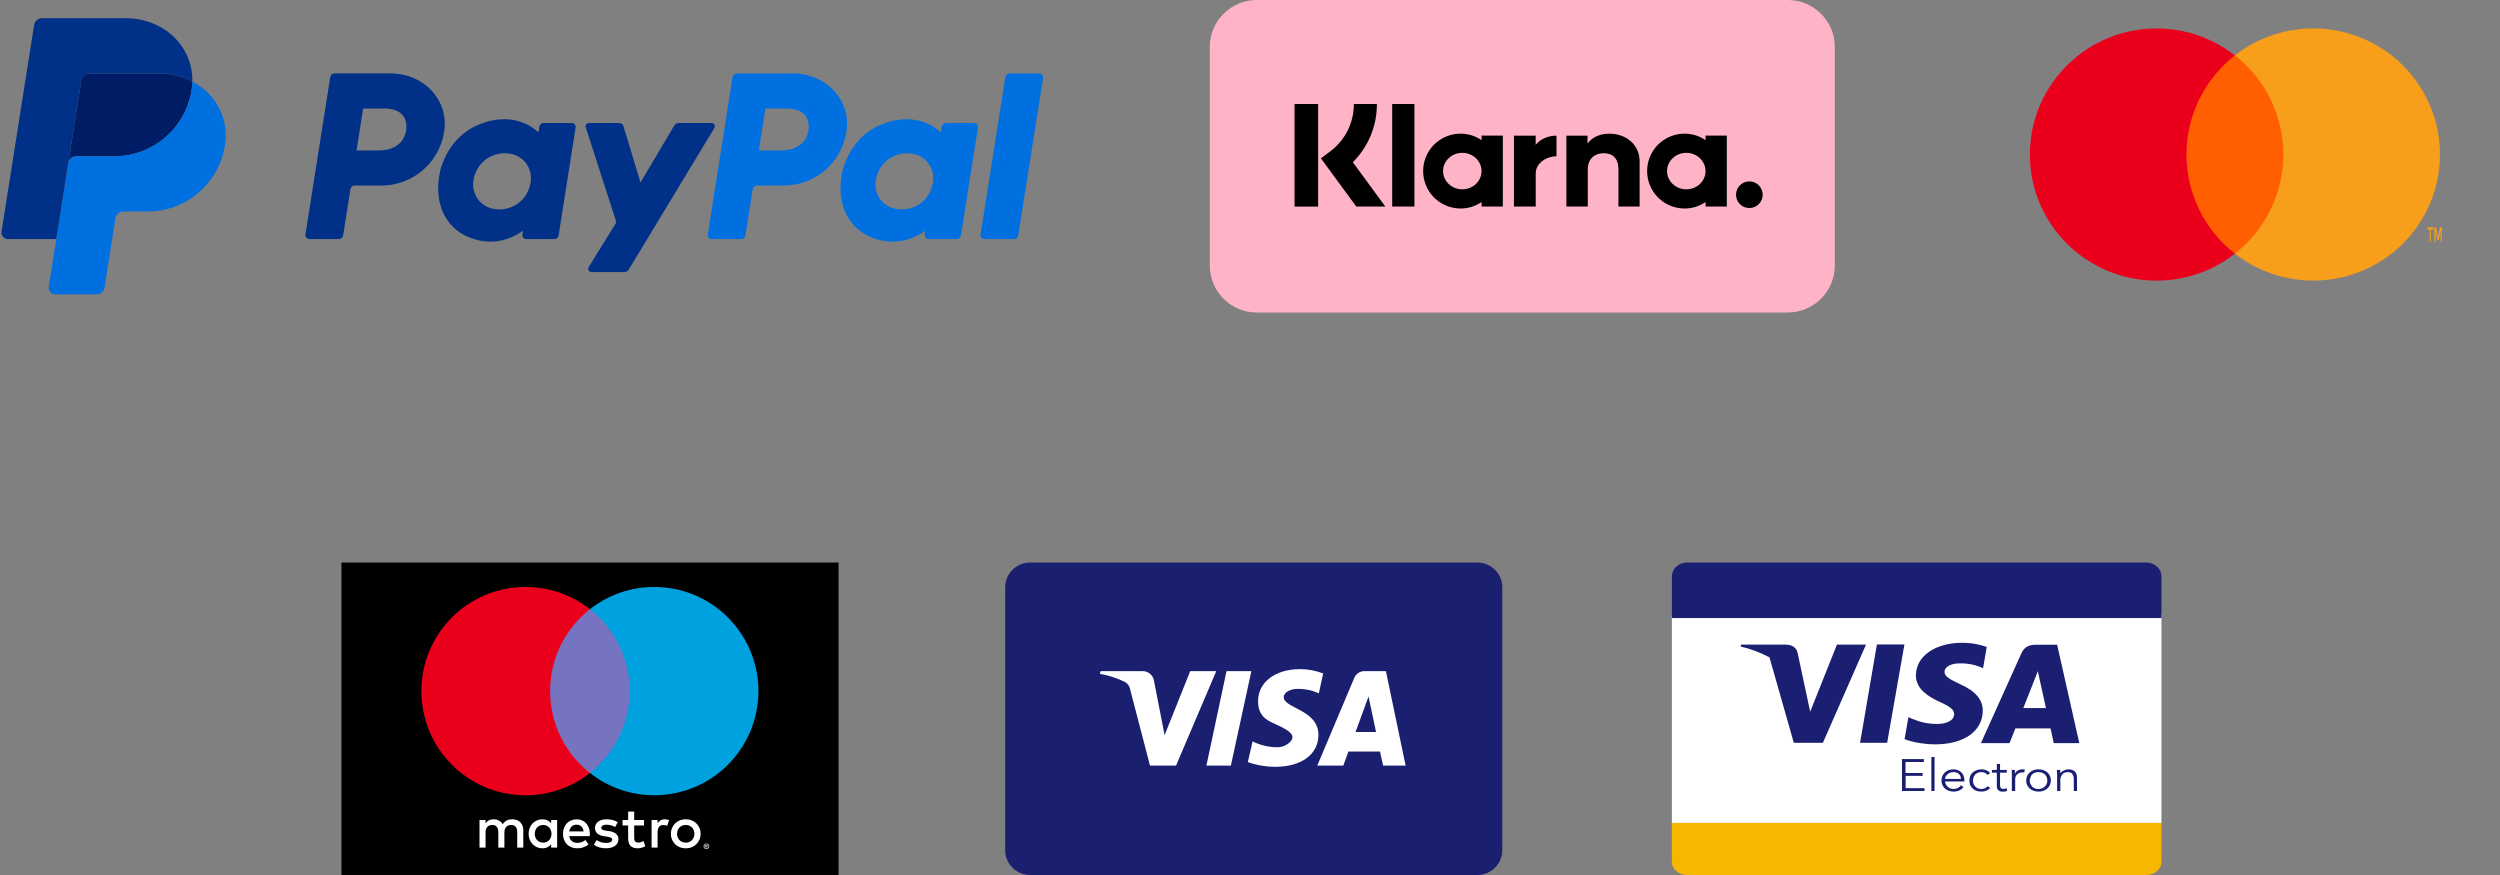
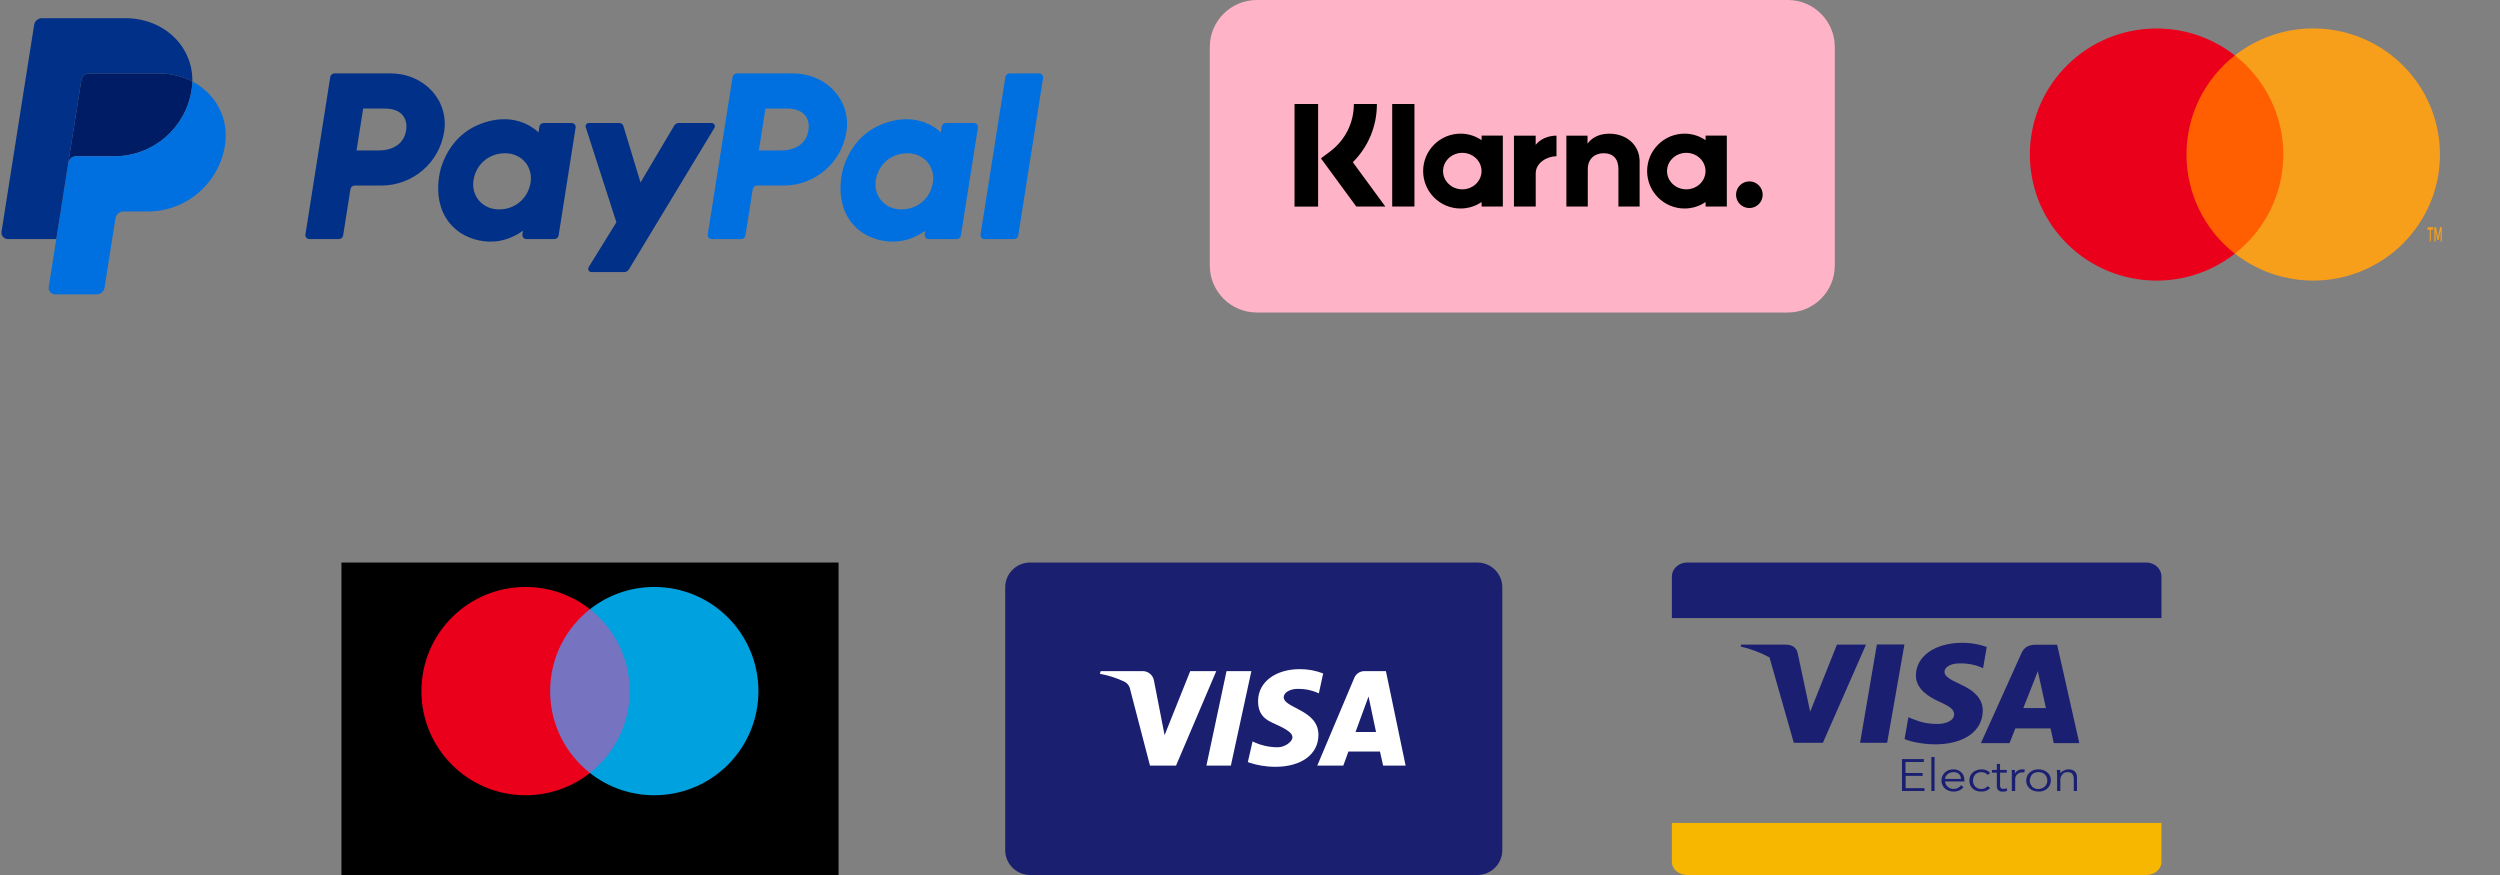
<svg xmlns="http://www.w3.org/2000/svg" fill="none" viewBox="0 0 240 84" height="84" width="240">
  <rect x="0" y="0" width="240" height="84" fill="#808080" stroke="none" />
  <g clip-path="url(#clip0_2_512)">
    <path fill="#003087" d="M32.117 7.046C31.911 7.046 31.736 7.195 31.704 7.399L29.322 22.506C29.313 22.562 29.316 22.618 29.331 22.672C29.347 22.726 29.373 22.775 29.41 22.818C29.446 22.86 29.491 22.894 29.542 22.918C29.593 22.941 29.648 22.953 29.704 22.953H32.529C32.734 22.953 32.909 22.804 32.942 22.6L33.641 18.164C33.673 17.961 33.848 17.811 34.054 17.811H36.623C39.624 17.811 42.172 15.621 42.637 12.654C43.106 9.662 40.768 7.052 37.455 7.046H32.117ZM34.863 10.418H36.918C38.61 10.418 39.161 11.417 38.987 12.521C38.812 13.627 37.957 14.442 36.32 14.442H34.228L34.863 10.418ZM48.383 11.445C47.67 11.448 46.849 11.594 45.927 11.978C43.813 12.859 42.798 14.68 42.367 16.008C42.367 16.008 40.995 20.058 44.095 22.283C44.095 22.283 46.97 24.425 50.207 22.151L50.151 22.506C50.142 22.562 50.145 22.618 50.161 22.672C50.176 22.725 50.203 22.775 50.239 22.818C50.275 22.86 50.32 22.894 50.371 22.918C50.421 22.941 50.477 22.953 50.532 22.953H53.214C53.42 22.953 53.595 22.804 53.627 22.6L55.258 12.255C55.267 12.199 55.264 12.143 55.249 12.089C55.234 12.035 55.207 11.986 55.171 11.943C55.135 11.9 55.09 11.866 55.039 11.843C54.988 11.819 54.933 11.807 54.877 11.807H52.195C51.989 11.807 51.814 11.957 51.782 12.16L51.694 12.717C51.694 12.717 50.523 11.438 48.383 11.445ZM48.471 14.713C48.779 14.713 49.06 14.756 49.313 14.837C50.47 15.209 51.126 16.32 50.937 17.525C50.702 19.009 49.486 20.102 47.925 20.102C47.617 20.102 47.336 20.059 47.083 19.978C45.926 19.607 45.266 18.495 45.455 17.29C45.69 15.806 46.91 14.713 48.471 14.713Z" />
    <path fill="#0070E0" d="M70.739 7.046C70.533 7.046 70.358 7.195 70.326 7.399L67.944 22.506C67.935 22.562 67.938 22.618 67.954 22.672C67.969 22.726 67.995 22.775 68.032 22.818C68.068 22.86 68.113 22.894 68.164 22.918C68.215 22.941 68.27 22.953 68.326 22.953H71.151C71.356 22.953 71.531 22.804 71.564 22.6L72.263 18.164C72.295 17.961 72.47 17.811 72.676 17.811H75.245C78.246 17.811 80.793 15.621 81.258 12.654C81.728 9.662 79.39 7.052 76.077 7.046H70.739ZM73.485 10.418H75.54C77.232 10.418 77.783 11.417 77.609 12.521C77.434 13.627 76.579 14.442 74.942 14.442H72.85L73.485 10.418ZM87.005 11.445C86.291 11.448 85.47 11.594 84.549 11.978C82.435 12.859 81.42 14.68 80.989 16.008C80.989 16.008 79.617 20.058 82.717 22.283C82.717 22.283 85.592 24.425 88.829 22.151L88.773 22.506C88.764 22.562 88.767 22.618 88.783 22.672C88.798 22.726 88.825 22.775 88.861 22.818C88.897 22.86 88.942 22.894 88.993 22.918C89.044 22.941 89.099 22.953 89.155 22.953H91.837C92.042 22.953 92.217 22.804 92.249 22.6L93.881 12.255C93.89 12.199 93.887 12.143 93.872 12.089C93.856 12.035 93.83 11.985 93.793 11.943C93.757 11.9 93.712 11.866 93.661 11.843C93.611 11.819 93.555 11.807 93.499 11.807H90.817C90.612 11.807 90.436 11.957 90.404 12.16L90.317 12.717C90.317 12.717 89.145 11.438 87.005 11.445ZM87.092 14.713C87.4 14.713 87.682 14.756 87.935 14.837C89.092 15.209 89.748 16.32 89.558 17.525C89.324 19.009 88.107 20.102 86.547 20.102C86.239 20.102 85.957 20.059 85.704 19.978C84.547 19.607 83.887 18.495 84.077 17.29C84.311 15.806 85.532 14.713 87.092 14.713Z" />
    <path fill="#003087" d="M56.531 11.807C56.319 11.807 56.167 12.014 56.232 12.217L59.173 21.341L56.514 25.641C56.385 25.85 56.535 26.119 56.78 26.119H59.923C60.013 26.119 60.101 26.096 60.179 26.052C60.257 26.008 60.323 25.944 60.369 25.867L68.581 12.282C68.707 12.074 68.557 11.807 68.313 11.807H65.171C65.08 11.807 64.991 11.83 64.912 11.875C64.833 11.92 64.768 11.985 64.722 12.063L61.489 17.52L59.848 12.104C59.795 11.927 59.632 11.807 59.448 11.807L56.531 11.807Z" />
    <path fill="#0070E0" d="M96.929 7.046C96.723 7.046 96.548 7.196 96.516 7.399L94.133 22.506C94.124 22.561 94.127 22.618 94.143 22.671C94.158 22.725 94.184 22.775 94.221 22.818C94.257 22.86 94.302 22.894 94.353 22.918C94.404 22.941 94.459 22.953 94.515 22.953H97.34C97.546 22.953 97.721 22.804 97.753 22.6L100.135 7.493C100.144 7.438 100.141 7.381 100.125 7.327C100.11 7.274 100.084 7.224 100.047 7.182C100.011 7.139 99.966 7.105 99.915 7.082C99.865 7.058 99.81 7.046 99.754 7.046H96.929Z" />
    <path fill="#001C64" d="M8.564 7.046C8.382 7.046 8.206 7.111 8.067 7.229C7.929 7.348 7.837 7.511 7.809 7.691L6.555 15.645C6.613 15.273 6.933 14.999 7.31 14.999H10.984C14.683 14.999 17.821 12.302 18.394 8.645C18.437 8.372 18.461 8.097 18.467 7.821C17.527 7.328 16.423 7.046 15.213 7.046H8.564Z" />
    <path fill="#0070E0" d="M18.467 7.82C18.461 8.097 18.437 8.372 18.394 8.645C17.821 12.301 14.682 14.999 10.984 14.999H7.31C6.934 14.999 6.613 15.273 6.555 15.644L5.402 22.953L4.68 27.538C4.665 27.627 4.671 27.717 4.695 27.803C4.719 27.89 4.762 27.97 4.82 28.038C4.879 28.106 4.951 28.161 5.032 28.198C5.114 28.236 5.203 28.256 5.292 28.255H9.281C9.463 28.255 9.639 28.19 9.777 28.072C9.915 27.954 10.007 27.79 10.036 27.61L11.086 20.947C11.115 20.767 11.206 20.603 11.345 20.485C11.483 20.367 11.659 20.302 11.841 20.302H14.19C17.888 20.302 21.026 17.604 21.6 13.948C22.007 11.353 20.7 8.991 18.467 7.82Z" />
    <path fill="#003087" d="M4.032 1.744C3.656 1.744 3.336 2.018 3.277 2.389L0.147 22.236C0.088 22.613 0.379 22.953 0.761 22.953H5.402L6.555 15.645L7.809 7.691C7.837 7.512 7.929 7.348 8.067 7.23C8.205 7.111 8.381 7.046 8.563 7.046H15.213C16.423 7.046 17.526 7.328 18.466 7.821C18.531 4.492 15.784 1.744 12.008 1.744H4.032Z" />
  </g>
  <path fill="#FFB3C7" d="M171.64 30H120.64C118.165 30 116.14 27.975 116.14 25.5V4.5C116.14 2.026 118.165 0 120.64 0H171.64C174.114 0 176.14 2.026 176.14 4.5V25.5C176.14 27.975 174.114 30 171.64 30Z" clip-rule="evenodd" fill-rule="evenodd" />
  <path fill="black" d="M161.883 18.176C160.863 18.176 160.036 17.393 160.036 16.424C160.036 15.458 160.863 14.673 161.883 14.673C162.903 14.673 163.729 15.458 163.729 16.424C163.729 17.393 162.903 18.176 161.883 18.176ZM163.735 13.019V13.457C163.161 13.064 162.466 12.831 161.716 12.831C159.732 12.831 158.124 14.441 158.124 16.424C158.124 18.408 159.732 20.016 161.716 20.016C162.466 20.016 163.161 19.785 163.735 19.394V19.829H165.775V13.019H163.735ZM132.183 9.984H129.97C129.97 11.796 129.139 13.458 127.686 14.547L126.81 15.203L130.204 19.83H132.994L129.871 15.573C131.35 14.099 132.183 12.116 132.183 9.984ZM124.275 19.831H126.54V9.985H124.275V19.831ZM133.652 19.828H135.786V9.985H133.652V19.828ZM154.501 12.836C153.688 12.836 152.917 13.09 152.403 13.787V13.021H150.373V19.828H152.427V16.25C152.427 15.216 153.121 14.709 153.958 14.709C154.852 14.709 155.368 15.242 155.368 16.237V19.828H157.404V15.498C157.404 13.915 156.144 12.836 154.501 12.836ZM140.38 18.176C139.36 18.176 138.534 17.393 138.534 16.424C138.534 15.458 139.36 14.673 140.38 14.673C141.4 14.673 142.227 15.458 142.227 16.424C142.227 17.393 141.4 18.176 140.38 18.176ZM142.233 13.019V13.457C141.658 13.064 140.964 12.831 140.214 12.831C138.229 12.831 136.621 14.441 136.621 16.424C136.621 18.408 138.229 20.016 140.214 20.016C140.964 20.016 141.658 19.785 142.233 19.394V19.829H144.273V13.019H142.233ZM147.425 13.907V13.021H145.338V19.828H147.429V16.649C147.429 15.577 148.592 15.001 149.397 15.001H149.423V13.021C148.595 13.021 147.833 13.376 147.425 13.907ZM167.938 17.413C167.232 17.413 166.659 17.986 166.659 18.694C166.659 19.399 167.232 19.972 167.938 19.972C168.645 19.972 169.218 19.399 169.218 18.694C169.218 17.986 168.645 17.413 167.938 17.413Z" clip-rule="evenodd" fill-rule="evenodd" />
  <path fill="#FF5F00" d="M208.697 5.317H220.41V24.349H208.697V5.317Z" />
  <path fill="#EB001B" d="M209.903 14.835C209.9 11.122 211.614 7.614 214.55 5.321C209.562 1.422 202.399 1.99 198.095 6.626C193.791 11.263 193.791 18.411 198.095 23.048C202.399 27.684 209.562 28.252 214.55 24.353C211.613 22.059 209.899 18.55 209.903 14.835Z" />
  <path fill="#F79E1B" d="M234.235 14.835C234.235 19.469 231.575 23.696 227.386 25.721C223.196 27.745 218.212 27.213 214.55 24.349C217.485 22.055 219.199 18.547 219.199 14.833C219.199 11.12 217.485 7.612 214.55 5.318C218.212 2.454 223.196 1.921 227.386 3.946C231.575 5.971 234.235 10.198 234.235 14.832V14.835ZM233.356 23.18V22.051H233.583V21.817H233.042V22.051H233.256V23.18H233.356ZM234.406 23.18V21.817H234.242L234.051 22.791L233.86 21.817H233.697V23.18H233.815V22.148L233.992 23.034H234.115L234.292 22.148V23.18H234.406Z" />
  <path fill="black" d="M32.78 83.998H80.5V54.003H32.78V83.998Z" clip-rule="evenodd" fill-rule="evenodd" />
-   <path fill="white" d="M67.771 81.169V81.234H67.831C67.845 81.234 67.856 81.232 67.864 81.226C67.872 81.221 67.876 81.213 67.876 81.201C67.876 81.191 67.872 81.183 67.864 81.177C67.856 81.172 67.845 81.169 67.831 81.169H67.771ZM67.832 81.123C67.863 81.123 67.887 81.13 67.904 81.144C67.921 81.158 67.93 81.177 67.93 81.201C67.93 81.222 67.923 81.238 67.91 81.252C67.896 81.265 67.876 81.273 67.852 81.276L67.932 81.368H67.869L67.795 81.277H67.771V81.368H67.719V81.123H67.832ZM67.816 81.453C67.845 81.453 67.871 81.447 67.895 81.436C67.92 81.426 67.942 81.411 67.96 81.392C67.979 81.374 67.994 81.351 68.004 81.327C68.015 81.302 68.02 81.275 68.02 81.247C68.02 81.218 68.015 81.192 68.004 81.166C67.994 81.142 67.979 81.12 67.96 81.101C67.942 81.083 67.92 81.068 67.895 81.058C67.871 81.047 67.845 81.042 67.816 81.042C67.788 81.042 67.761 81.047 67.735 81.058C67.71 81.068 67.688 81.082 67.669 81.101C67.65 81.12 67.636 81.141 67.626 81.166C67.615 81.192 67.61 81.218 67.61 81.247C67.61 81.275 67.615 81.302 67.626 81.327C67.636 81.352 67.65 81.374 67.669 81.392C67.688 81.411 67.71 81.425 67.735 81.436C67.761 81.447 67.788 81.453 67.816 81.453ZM67.816 80.983C67.853 80.983 67.888 80.99 67.92 81.003C67.953 81.017 67.981 81.036 68.006 81.06C68.03 81.084 68.049 81.112 68.063 81.144C68.078 81.177 68.085 81.211 68.085 81.247C68.085 81.282 68.078 81.317 68.063 81.349C68.05 81.38 68.03 81.409 68.006 81.433C67.981 81.457 67.952 81.476 67.92 81.489C67.888 81.504 67.853 81.51 67.816 81.51C67.778 81.51 67.742 81.504 67.71 81.489C67.678 81.476 67.649 81.457 67.624 81.433C67.6 81.409 67.581 81.381 67.567 81.349C67.553 81.317 67.546 81.283 67.546 81.247C67.545 81.211 67.553 81.177 67.567 81.144C67.58 81.113 67.6 81.084 67.624 81.06C67.648 81.036 67.677 81.017 67.71 81.003C67.742 80.99 67.778 80.983 67.816 80.983ZM63.822 78.653C63.939 78.653 64.106 78.675 64.233 78.725L64.055 79.268C63.934 79.219 63.811 79.202 63.695 79.202C63.318 79.202 63.129 79.446 63.129 79.884V81.371H62.553V78.719H63.124V79.041C63.273 78.808 63.49 78.653 63.822 78.653ZM61.826 79.246H60.883V80.444C60.883 80.711 60.977 80.888 61.266 80.888C61.416 80.888 61.604 80.838 61.776 80.738L61.943 81.232C61.76 81.359 61.471 81.437 61.222 81.437C60.539 81.437 60.301 81.071 60.301 80.455V79.246H59.763V78.719H60.301V77.915H60.883L60.883 78.719H61.826V79.246ZM59.054 79.396C58.893 79.296 58.566 79.169 58.228 79.169C57.912 79.169 57.723 79.285 57.723 79.479C57.723 79.657 57.923 79.706 58.172 79.74L58.444 79.779C59.021 79.862 59.371 80.106 59.371 80.572C59.371 81.077 58.927 81.437 58.161 81.437C57.729 81.437 57.329 81.326 57.014 81.093L57.285 80.644C57.479 80.793 57.767 80.921 58.167 80.921C58.561 80.921 58.772 80.805 58.772 80.6C58.772 80.45 58.622 80.367 58.306 80.322L58.034 80.284C57.44 80.2 57.119 79.934 57.119 79.501C57.119 78.975 57.551 78.653 58.222 78.653C58.644 78.653 59.027 78.747 59.304 78.93L59.054 79.396ZM54.651 79.812H56.026C55.965 79.401 55.727 79.169 55.355 79.169C54.944 79.169 54.712 79.429 54.651 79.812ZM56.625 80.045C56.625 80.122 56.62 80.195 56.614 80.267H54.645C54.728 80.744 55.067 80.916 55.438 80.916C55.705 80.916 55.987 80.816 56.209 80.638L56.492 81.066C56.17 81.337 55.804 81.437 55.405 81.437C54.612 81.437 54.046 80.888 54.046 80.045C54.046 79.219 54.59 78.653 55.366 78.653C56.109 78.653 56.62 79.219 56.625 80.045ZM65.829 79.195C65.711 79.195 65.601 79.216 65.5 79.257C65.398 79.299 65.311 79.357 65.237 79.432C65.163 79.507 65.105 79.596 65.063 79.7C65.02 79.805 64.999 79.919 64.999 80.045C64.999 80.171 65.02 80.285 65.063 80.39C65.105 80.494 65.163 80.584 65.237 80.658C65.311 80.733 65.398 80.791 65.5 80.833C65.601 80.874 65.711 80.895 65.829 80.895C65.947 80.895 66.057 80.874 66.159 80.833C66.26 80.791 66.349 80.733 66.423 80.658C66.498 80.583 66.556 80.494 66.599 80.39C66.641 80.285 66.663 80.171 66.663 80.045C66.663 79.919 66.641 79.805 66.599 79.7C66.556 79.596 66.498 79.507 66.423 79.432C66.349 79.357 66.26 79.299 66.159 79.257C66.057 79.216 65.947 79.195 65.829 79.195ZM65.829 78.65C66.034 78.65 66.224 78.685 66.398 78.756C66.573 78.827 66.723 78.925 66.851 79.05C66.978 79.174 67.078 79.322 67.15 79.491C67.222 79.661 67.258 79.846 67.258 80.045C67.258 80.244 67.222 80.429 67.15 80.599C67.078 80.768 66.978 80.916 66.851 81.04C66.723 81.165 66.573 81.263 66.398 81.334C66.224 81.405 66.034 81.44 65.829 81.44C65.624 81.44 65.435 81.405 65.26 81.334C65.086 81.263 64.935 81.165 64.809 81.04C64.683 80.916 64.584 80.768 64.512 80.598C64.44 80.429 64.403 80.244 64.403 80.045C64.403 79.846 64.44 79.661 64.512 79.491C64.584 79.322 64.683 79.174 64.809 79.05C64.935 78.925 65.086 78.827 65.26 78.756C65.435 78.685 65.624 78.65 65.829 78.65ZM51.34 80.045C51.34 80.511 51.645 80.894 52.144 80.894C52.621 80.894 52.943 80.527 52.943 80.045C52.943 79.562 52.621 79.196 52.144 79.196C51.645 79.196 51.34 79.579 51.34 80.045ZM53.486 80.045V81.371H52.91V81.049C52.726 81.287 52.449 81.437 52.072 81.437C51.329 81.437 50.746 80.855 50.746 80.045C50.746 79.235 51.329 78.653 52.072 78.653C52.449 78.653 52.726 78.803 52.91 79.041V78.719H53.486V80.045ZM50.236 81.371V79.706C50.236 79.08 49.837 78.658 49.193 78.653C48.855 78.647 48.505 78.753 48.261 79.124C48.078 78.83 47.79 78.653 47.385 78.653C47.102 78.653 46.825 78.736 46.609 79.046V78.719H46.032V81.371H46.614V79.901C46.614 79.44 46.869 79.196 47.263 79.196C47.646 79.196 47.84 79.446 47.84 79.895V81.371H48.422V79.901C48.422 79.44 48.688 79.196 49.071 79.196C49.465 79.196 49.654 79.446 49.654 79.895V81.371H50.236Z" clip-rule="evenodd" fill-rule="evenodd" />
  <path fill="#7673C0" d="M52.258 74.206H61.006V58.485H52.258V74.206Z" clip-rule="evenodd" fill-rule="evenodd" />
  <path fill="#EB001B" d="M52.813 66.346C52.813 63.156 54.306 60.316 56.631 58.485C54.931 57.146 52.785 56.348 50.453 56.348C44.931 56.348 40.455 60.824 40.455 66.346C40.455 71.868 44.931 76.344 50.453 76.344C52.785 76.344 54.931 75.545 56.631 74.206C54.306 72.376 52.813 69.535 52.813 66.346Z" clip-rule="evenodd" fill-rule="evenodd" />
  <path fill="#00A1DF" d="M72.808 66.346C72.808 71.868 68.332 76.344 62.811 76.344C60.479 76.344 58.333 75.545 56.632 74.206C58.958 72.376 60.451 69.535 60.451 66.346C60.451 63.156 58.958 60.316 56.632 58.485C58.333 57.146 60.479 56.348 62.811 56.348C68.332 56.348 72.808 60.824 72.808 66.346Z" clip-rule="evenodd" fill-rule="evenodd" />
  <path fill="#1A1F70" d="M141.826 83.998H98.856C97.549 83.977 96.5 82.92 96.5 81.624V56.377C96.5 55.08 97.549 54.023 98.856 54.003H141.826C143.148 54.003 144.22 55.066 144.22 56.377V81.624C144.22 82.935 143.148 83.998 141.826 83.998Z" />
  <path fill="white" d="M120.132 64.426L118.163 73.499H115.815L117.746 64.426H120.132ZM130.13 70.275L131.38 66.863L132.1 70.275H130.13ZM132.781 73.499H134.94L133.047 64.426H131.001C130.573 64.422 130.185 64.674 130.017 65.063L126.457 73.499H128.956L129.449 72.15H132.478L132.781 73.499ZM126.57 70.537C126.57 68.138 123.238 67.988 123.238 66.938C123.238 66.6 123.579 66.263 124.26 66.151C125.066 66.079 125.877 66.221 126.608 66.563L127.025 64.651C126.313 64.374 125.555 64.234 124.79 64.238C122.442 64.238 120.814 65.476 120.776 67.238C120.738 69 121.95 69.263 122.859 69.713C123.768 70.162 124.109 70.462 124.071 70.837C124.033 71.212 123.351 71.737 122.67 71.737C121.828 71.74 120.998 71.547 120.246 71.175L119.791 73.162C120.643 73.463 121.539 73.615 122.442 73.612C124.942 73.612 126.57 72.412 126.57 70.537ZM116.762 64.426L112.899 73.499H110.399L108.505 66.226C108.457 65.887 108.245 65.594 107.937 65.438C107.192 65.083 106.402 64.83 105.589 64.688L105.665 64.426H109.679C110.219 64.418 110.685 64.799 110.778 65.326L111.8 70.575L114.262 64.426H116.762Z" />
-   <path fill="white" d="M160.5 59H207.5V79H160.5V59Z" />
  <path fill="#F7B600" d="M160.5 79V82.75C160.5 83.082 160.655 83.4 160.93 83.634C161.206 83.868 161.579 84 161.969 84H206.031C206.421 84 206.794 83.868 207.07 83.634C207.345 83.4 207.5 83.082 207.5 82.75V79H160.5Z" />
  <path fill="#1A1F71" d="M197.777 73.912C197.792 74.022 197.796 74.134 197.792 74.245C197.912 74.072 198.102 73.948 198.32 73.898C198.408 73.871 198.467 73.858 198.555 73.858C198.849 73.858 199.055 73.925 199.187 74.072C199.334 74.205 199.392 74.405 199.392 74.658V75.939H199.084V74.818C199.084 74.592 199.04 74.418 198.937 74.298C198.864 74.178 198.702 74.125 198.467 74.125L198.335 74.138C198.25 74.153 198.17 74.185 198.1 74.232C198.027 74.285 197.953 74.365 197.894 74.472C197.822 74.604 197.787 74.751 197.792 74.898V75.939H197.483V74.365C197.482 74.213 197.473 74.062 197.454 73.912H197.777ZM196.881 74.938C196.881 75.072 196.852 75.219 196.793 75.352C196.705 75.549 196.552 75.716 196.354 75.831C196.157 75.946 195.925 76.002 195.691 75.992C195.53 75.993 195.371 75.966 195.221 75.912C195.005 75.835 194.821 75.698 194.695 75.521C194.569 75.344 194.506 75.136 194.516 74.925C194.516 74.778 194.546 74.632 194.604 74.498C194.692 74.303 194.842 74.137 195.037 74.023C195.231 73.908 195.46 73.851 195.691 73.858C195.867 73.858 196.029 73.885 196.176 73.938C196.392 74.016 196.576 74.152 196.702 74.329C196.829 74.506 196.891 74.714 196.881 74.925V74.938ZM196.543 74.938C196.545 74.829 196.525 74.721 196.484 74.618C196.43 74.469 196.323 74.339 196.18 74.25C196.036 74.161 195.865 74.117 195.691 74.125C195.571 74.12 195.451 74.138 195.339 74.178C195.238 74.218 195.148 74.278 195.074 74.352C195.007 74.431 194.957 74.522 194.928 74.618C194.884 74.716 194.859 74.82 194.854 74.925C194.854 75.045 194.869 75.152 194.913 75.245L195.074 75.512C195.154 75.588 195.25 75.648 195.356 75.689C195.462 75.731 195.576 75.752 195.691 75.752C195.838 75.739 195.941 75.712 196.044 75.672C196.146 75.633 196.238 75.575 196.314 75.501C196.39 75.427 196.448 75.34 196.484 75.245C196.525 75.142 196.545 75.034 196.543 74.925V74.938ZM193.136 74.538C193.143 74.329 193.138 74.12 193.121 73.912H193.429V74.285C193.478 74.166 193.565 74.064 193.679 73.992C193.814 73.899 193.98 73.852 194.149 73.858C194.252 73.858 194.325 73.858 194.384 73.885L194.325 74.165C194.268 74.151 194.208 74.147 194.149 74.152C194.049 74.147 193.949 74.165 193.857 74.201C193.765 74.239 193.684 74.294 193.62 74.365C193.513 74.486 193.456 74.637 193.459 74.792V75.939H193.136V74.552V74.538ZM192.666 74.178H192.005V75.379C192.005 75.445 192.005 75.512 192.034 75.552C192.047 75.597 192.072 75.638 192.108 75.672C192.122 75.699 192.166 75.712 192.21 75.725H192.504C192.555 75.708 192.605 75.686 192.651 75.659L192.68 75.925C192.486 76.001 192.27 76.02 192.063 75.979C191.999 75.964 191.939 75.937 191.887 75.899C191.823 75.853 191.773 75.793 191.74 75.725C191.706 75.64 191.691 75.549 191.696 75.459V74.178H191.226V73.912H191.696V73.338H192.005V73.912H192.651V74.178H192.666ZM190.8 74.392C190.738 74.309 190.655 74.242 190.558 74.195C190.46 74.149 190.352 74.125 190.242 74.125C190.072 74.115 189.903 74.156 189.762 74.243C189.621 74.33 189.516 74.457 189.464 74.605C189.425 74.708 189.405 74.816 189.405 74.925C189.405 75.045 189.42 75.152 189.464 75.258C189.516 75.406 189.621 75.533 189.762 75.62C189.903 75.707 190.072 75.749 190.242 75.739C190.352 75.739 190.46 75.715 190.558 75.668C190.655 75.621 190.738 75.554 190.8 75.472L191.065 75.645C190.964 75.755 190.839 75.843 190.696 75.903C190.554 75.963 190.399 75.993 190.242 75.992C190.077 75.999 189.913 75.976 189.758 75.925C189.617 75.877 189.489 75.802 189.382 75.706C189.276 75.609 189.194 75.493 189.141 75.365C189.086 75.224 189.061 75.075 189.067 74.925C189.063 74.78 189.088 74.635 189.141 74.498C189.194 74.371 189.276 74.254 189.382 74.158C189.489 74.061 189.617 73.986 189.758 73.938C190.055 73.831 190.386 73.831 190.683 73.938C190.825 74.007 190.954 74.097 191.065 74.205L190.8 74.392ZM186.717 75.005C186.717 75.112 186.761 75.205 186.805 75.299C186.89 75.471 187.041 75.609 187.231 75.685C187.352 75.729 187.483 75.747 187.613 75.738C187.742 75.728 187.868 75.692 187.98 75.632C188.093 75.568 188.189 75.481 188.259 75.379L188.494 75.565C188.381 75.709 188.23 75.824 188.054 75.899C187.902 75.96 187.737 75.993 187.571 75.995C187.404 75.998 187.239 75.969 187.084 75.912C186.945 75.862 186.818 75.787 186.711 75.691C186.605 75.594 186.522 75.479 186.468 75.352C186.407 75.216 186.377 75.071 186.379 74.925C186.379 74.778 186.409 74.632 186.468 74.498C186.575 74.249 186.786 74.048 187.055 73.938C187.202 73.885 187.349 73.858 187.51 73.858C187.729 73.851 187.944 73.908 188.125 74.021C188.305 74.134 188.439 74.297 188.509 74.485C188.556 74.614 188.581 74.749 188.583 74.885V75.018H186.717V75.005ZM188.245 74.778C188.25 74.691 188.236 74.603 188.203 74.521C188.17 74.438 188.119 74.363 188.054 74.298C187.982 74.236 187.896 74.189 187.802 74.159C187.709 74.129 187.609 74.117 187.51 74.125C187.362 74.128 187.217 74.166 187.091 74.237C186.964 74.307 186.861 74.406 186.791 74.525C186.748 74.604 186.728 74.691 186.732 74.778H188.245ZM185.718 75.939H185.41V72.671H185.718V75.939ZM182.942 75.659H184.749V75.939H182.59V72.871H184.69V73.151H182.928V74.205H184.573V74.485H182.942V75.659ZM197.483 61.882L199.613 71.338H197.16L196.852 69.924H193.473L192.915 71.338H190.169L194.076 62.669C194.369 62.069 194.825 61.895 195.456 61.895H197.498L197.483 61.882ZM194.237 67.977H196.411L195.809 65.243L195.633 64.429L195.28 65.336L194.237 67.977ZM190.727 62.109C190.213 61.922 189.405 61.709 188.377 61.709C185.777 61.709 183.941 62.989 183.927 64.829C183.912 66.19 185.234 66.936 186.233 67.39C187.261 67.857 187.598 68.15 187.598 68.564C187.598 69.204 186.776 69.497 186.027 69.497C184.969 69.497 184.411 69.337 183.53 68.99L183.207 68.844L182.84 70.951C183.457 71.218 184.587 71.444 185.777 71.458C188.538 71.458 190.33 70.191 190.345 68.23C190.345 67.163 189.655 66.336 188.142 65.669C187.217 65.229 186.658 64.936 186.673 64.496C186.673 64.096 187.143 63.682 188.171 63.682C188.849 63.668 189.521 63.791 190.139 64.042L190.374 64.149L190.727 62.109ZM178.566 71.311L180.181 61.869H182.825L181.165 71.311H178.566ZM169.871 63.109C169.009 62.645 168.079 62.295 167.109 62.069L167.139 61.882H171.398C171.956 61.895 172.426 62.069 172.573 62.682L173.498 67.016L173.777 68.323L176.348 61.882H179.138L174.997 71.311H172.206L169.871 63.109ZM160.5 55.334V59.335H207.5V55.334C207.5 54.98 207.345 54.641 207.07 54.391C206.794 54.141 206.421 54 206.031 54H161.969C161.579 54 161.206 54.141 160.93 54.391C160.655 54.641 160.5 54.98 160.5 55.334Z" />
  <defs>
    <clipPath id="clip0_2_512">
      <rect transform="translate(0.14 1.744)" fill="white" height="26.511" width="100" />
    </clipPath>
  </defs>
</svg>